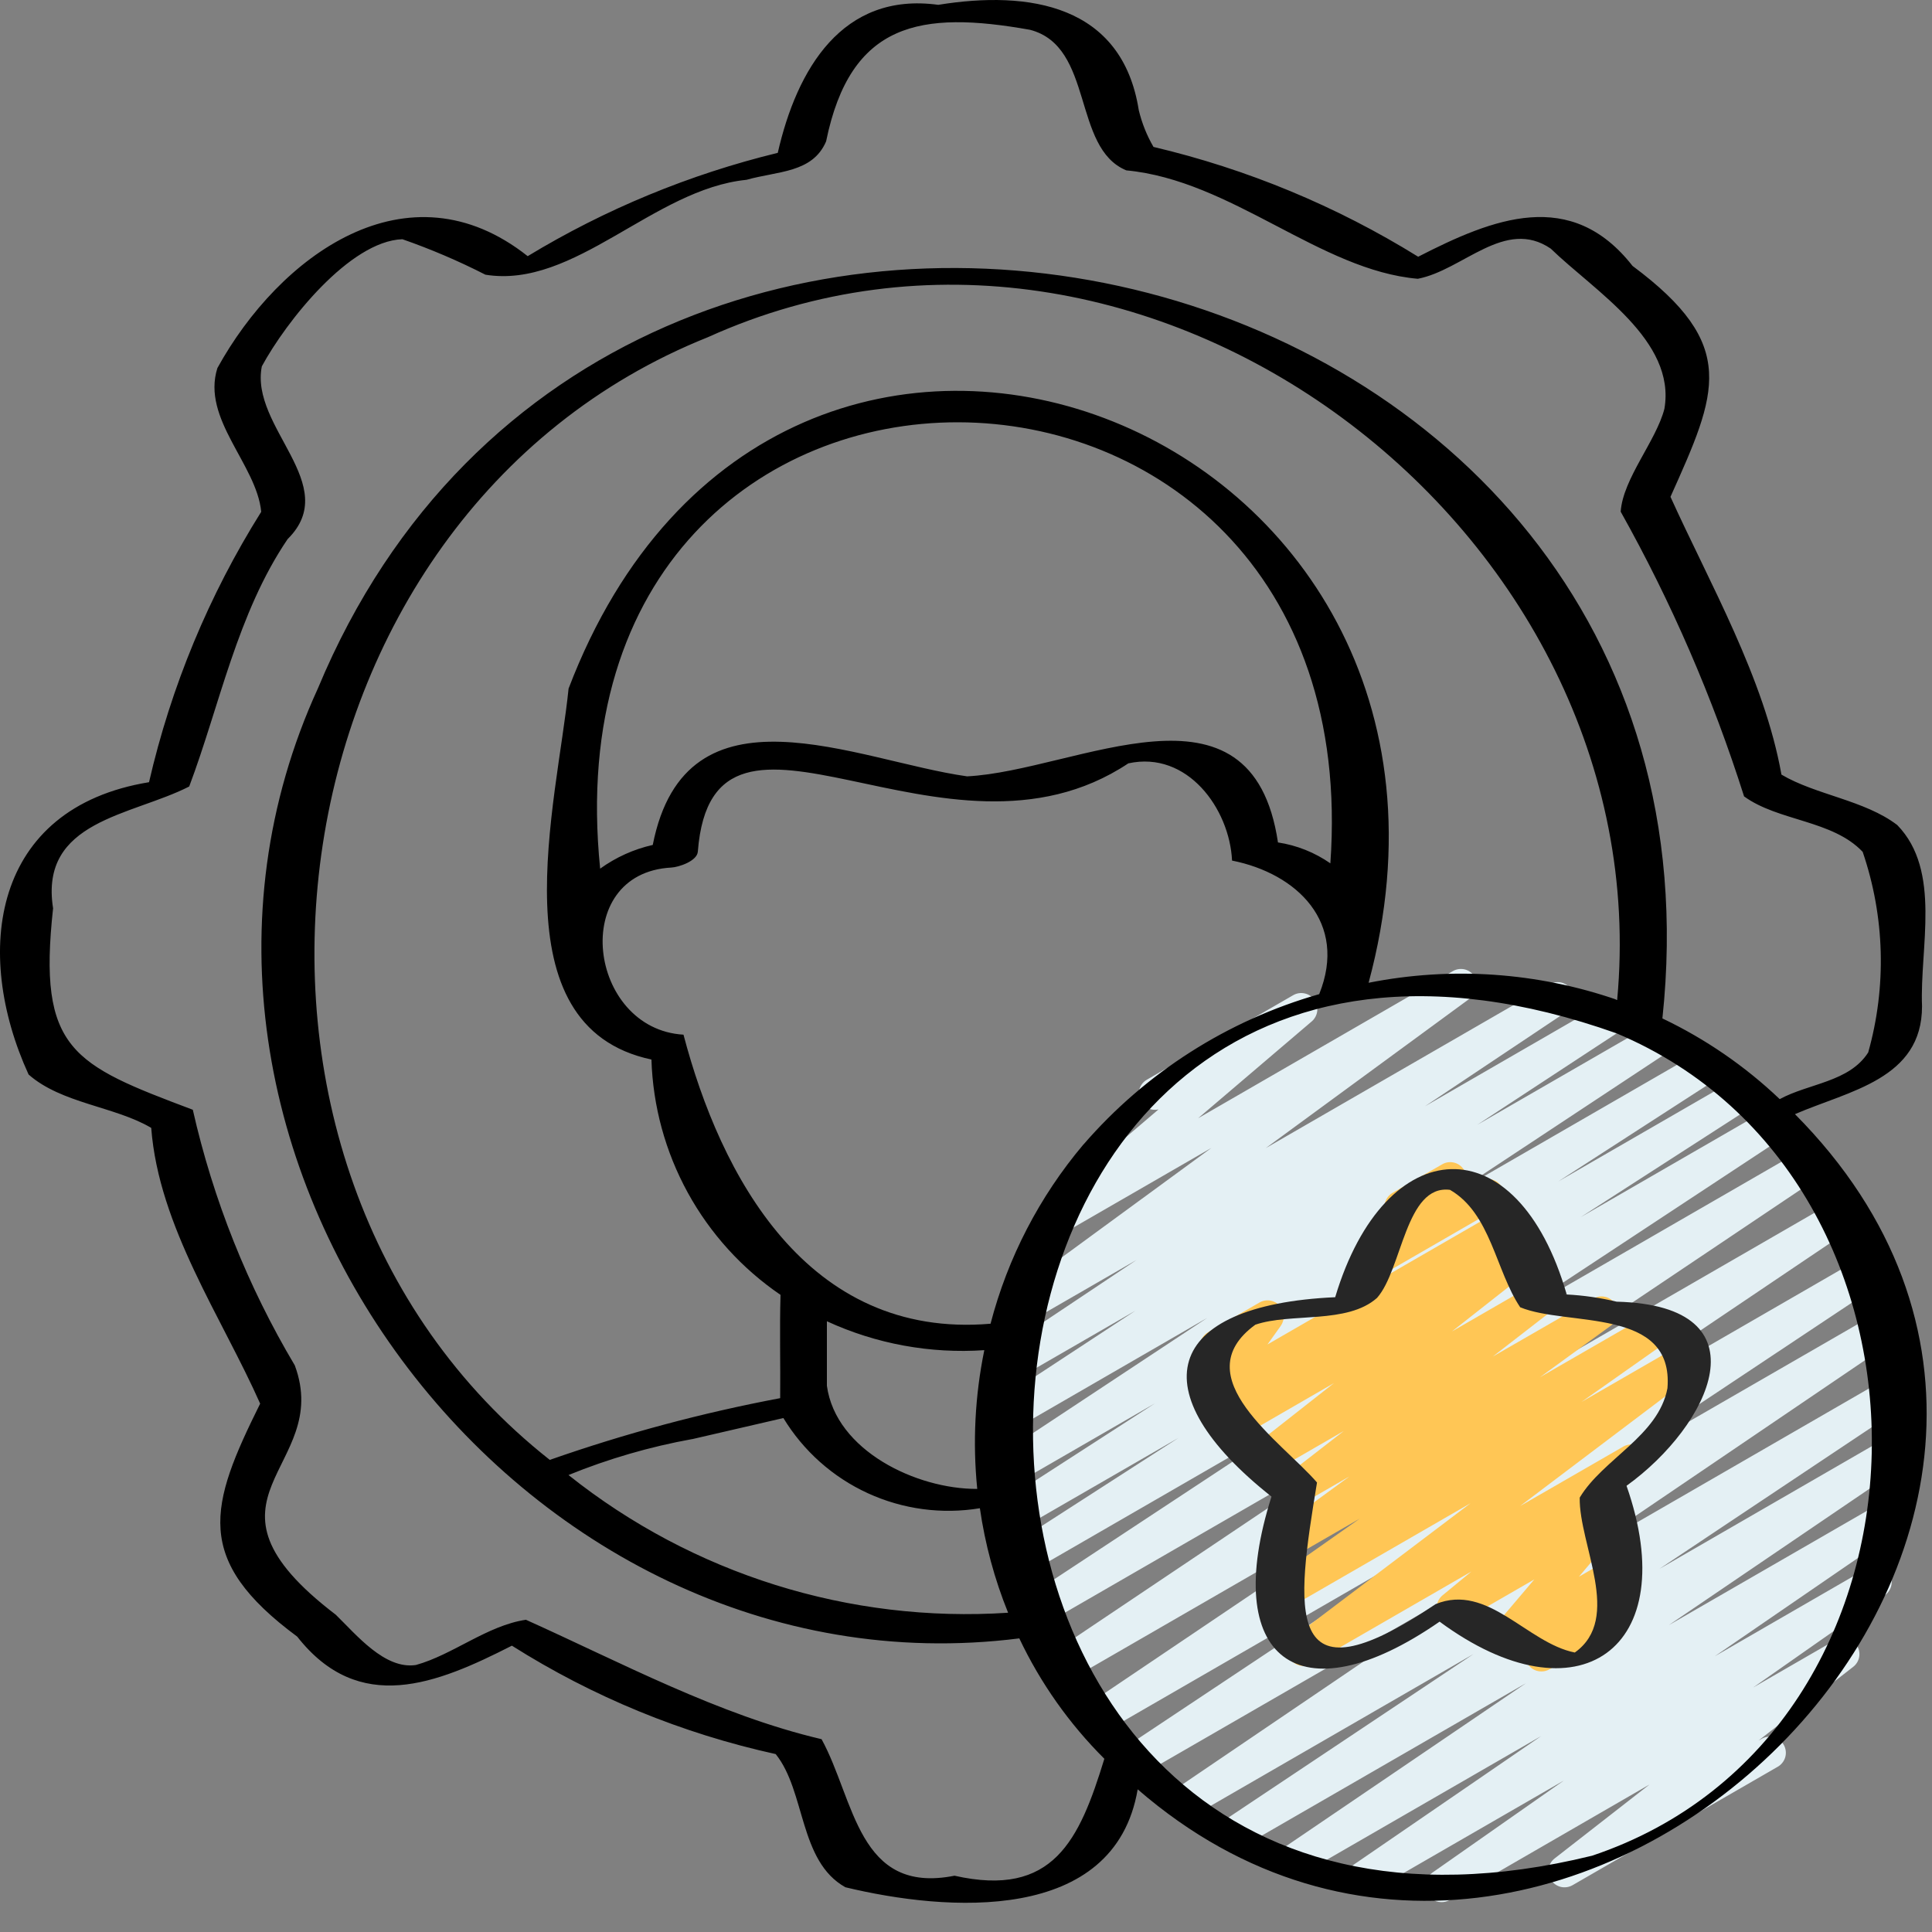
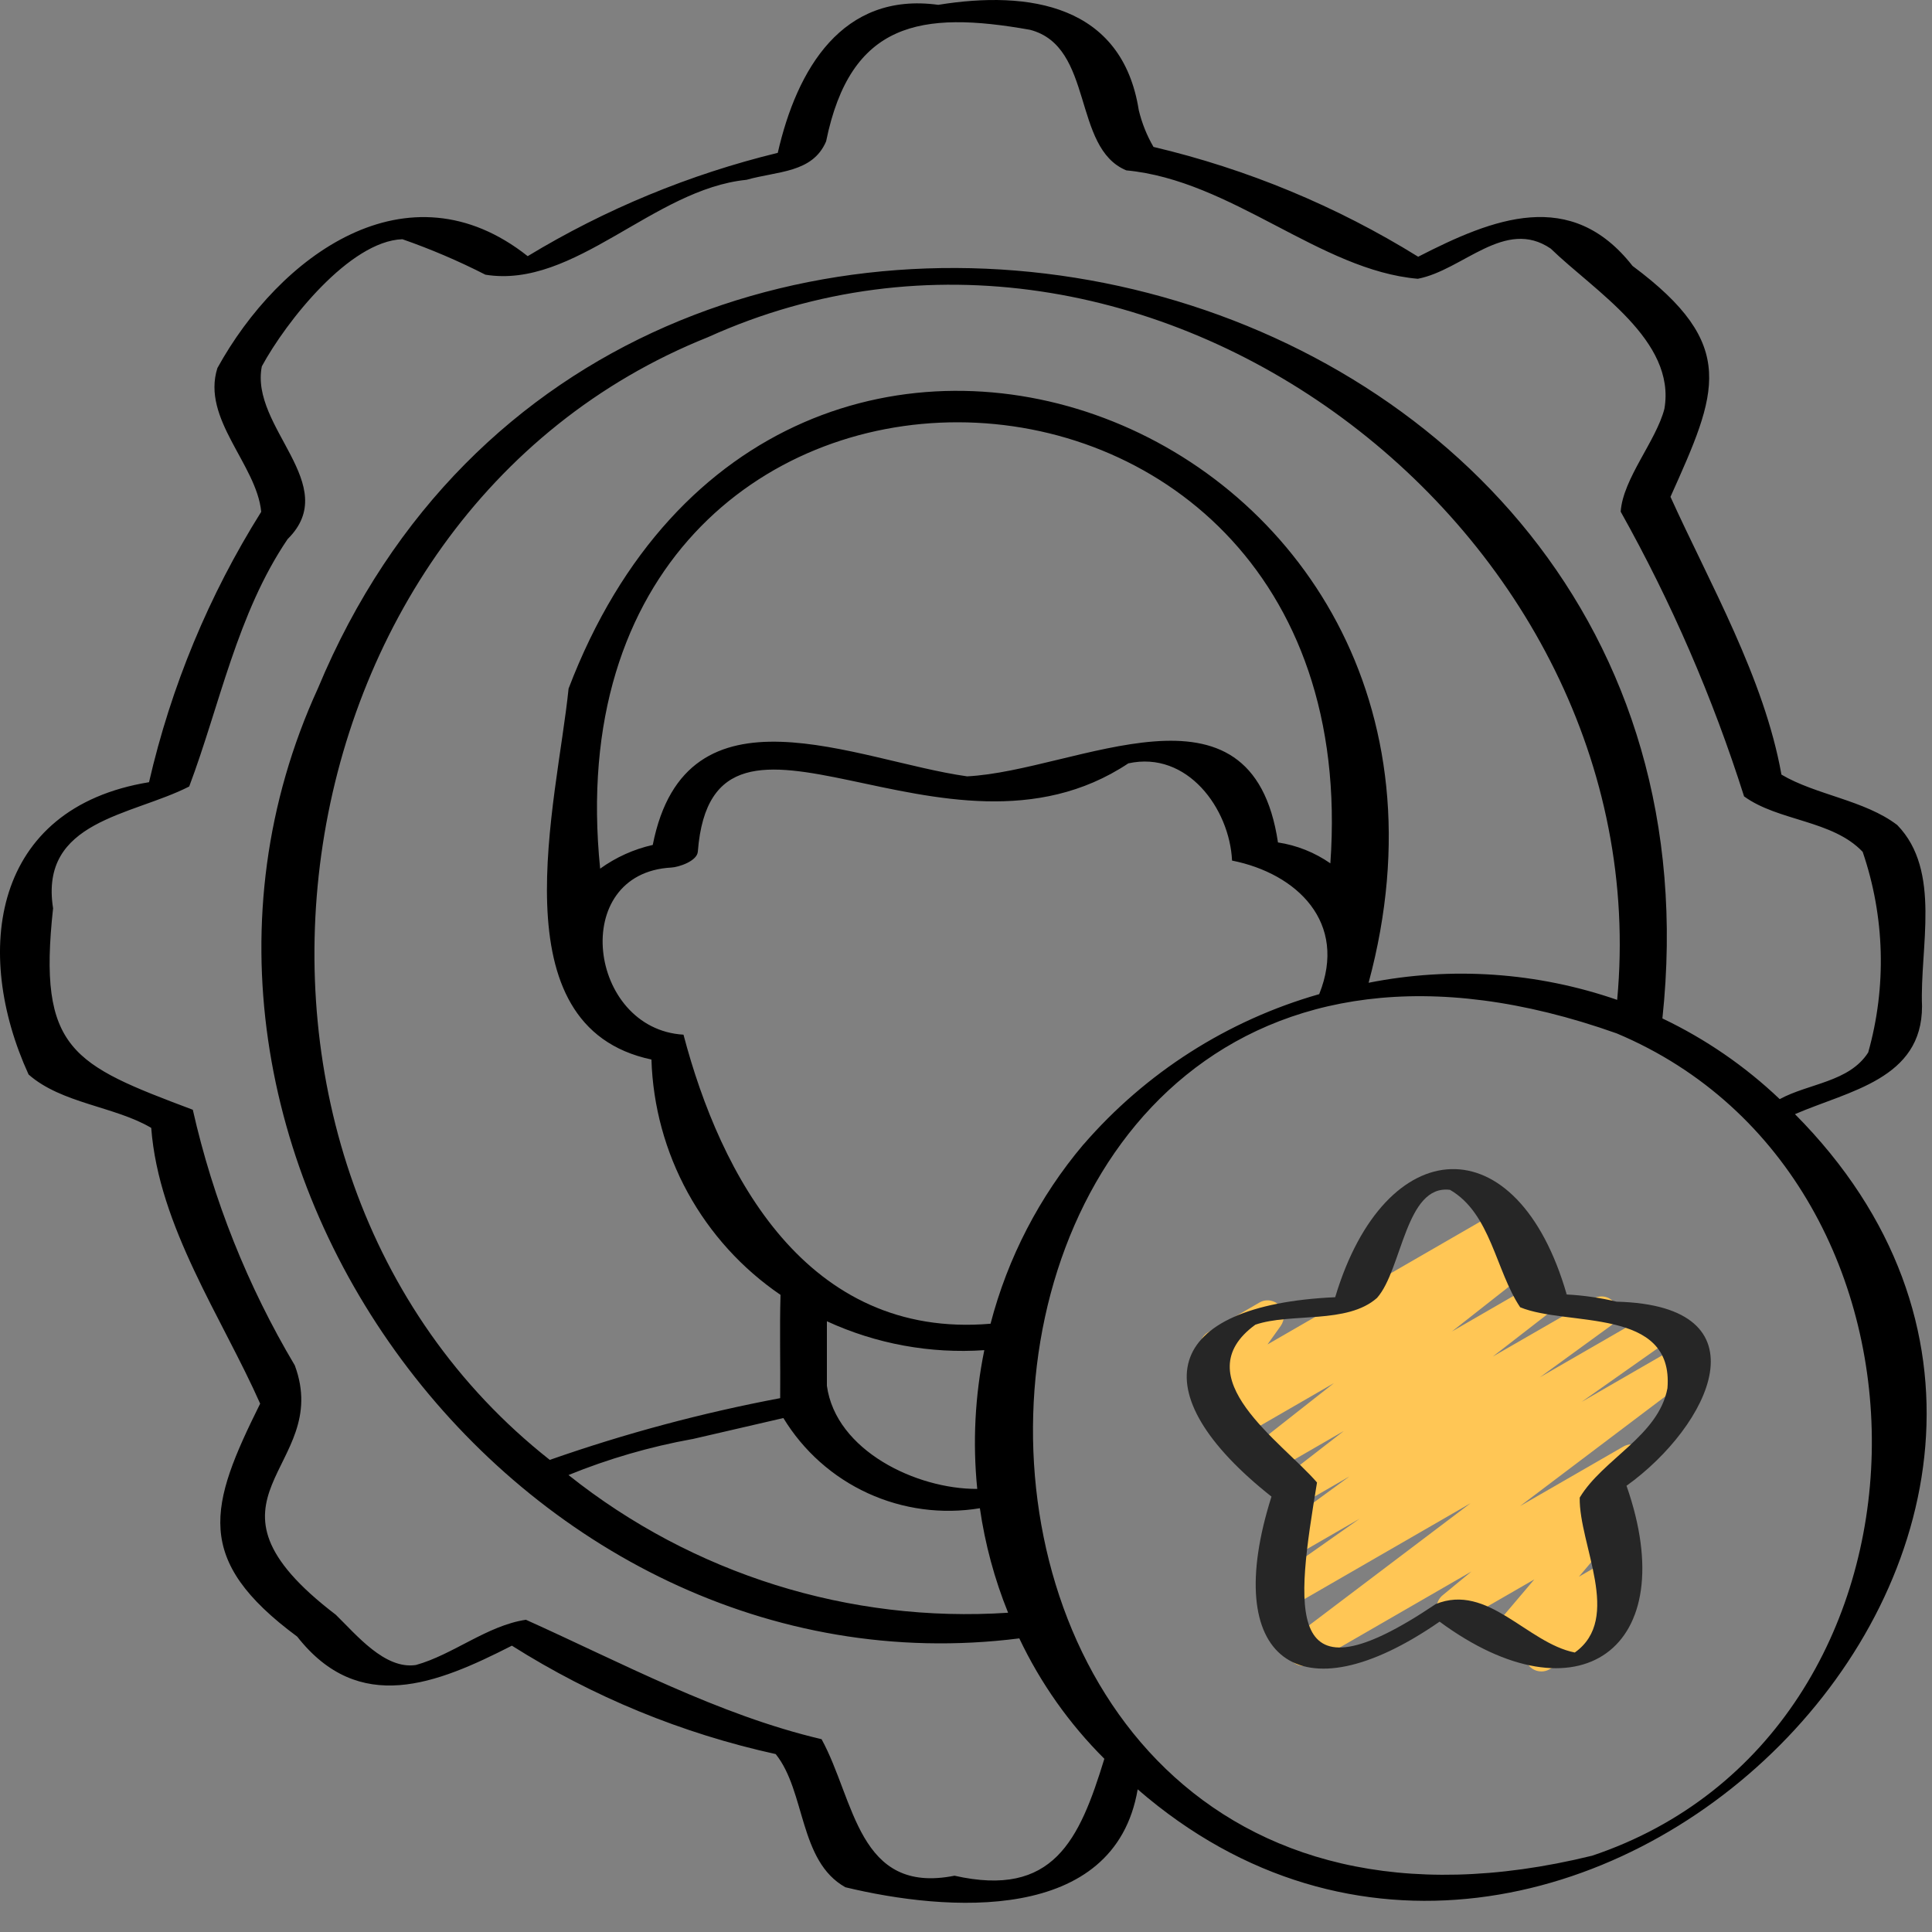
<svg xmlns="http://www.w3.org/2000/svg" width="44" height="44" viewBox="0 0 44 44" fill="none">
  <rect x="0" y="0" width="44" height="44" fill="#808080" stroke="none" />
-   <path d="M32.827 43.32C32.748 43.32 32.672 43.295 32.61 43.249C32.547 43.203 32.5 43.138 32.477 43.063C32.453 42.989 32.454 42.909 32.479 42.835C32.504 42.761 32.552 42.697 32.616 42.652L35.615 40.551L31.223 43.086C31.141 43.133 31.044 43.146 30.952 43.123C30.861 43.1 30.782 43.043 30.731 42.963C30.681 42.883 30.663 42.786 30.682 42.694C30.7 42.601 30.754 42.519 30.832 42.465L35.099 39.538L29.687 42.661C29.605 42.706 29.509 42.717 29.419 42.693C29.329 42.67 29.251 42.612 29.201 42.533C29.152 42.454 29.134 42.359 29.152 42.268C29.169 42.176 29.221 42.095 29.297 42.04L34.755 38.332L28.32 42.046C28.237 42.091 28.141 42.102 28.051 42.078C27.96 42.054 27.882 41.996 27.833 41.917C27.783 41.837 27.766 41.742 27.785 41.65C27.803 41.558 27.856 41.477 27.932 41.423L33.558 37.67L27.195 41.345C27.113 41.39 27.017 41.403 26.926 41.379C26.835 41.356 26.756 41.298 26.706 41.219C26.656 41.139 26.639 41.043 26.657 40.951C26.675 40.859 26.728 40.778 26.805 40.723L34.371 35.59L26.053 40.39C25.971 40.436 25.873 40.449 25.782 40.425C25.69 40.402 25.611 40.343 25.561 40.263C25.511 40.183 25.494 40.086 25.513 39.993C25.533 39.901 25.587 39.819 25.666 39.766L32.682 35.099L25.178 39.432C25.096 39.481 24.998 39.495 24.905 39.472C24.812 39.45 24.731 39.391 24.681 39.31C24.63 39.229 24.613 39.131 24.633 39.037C24.654 38.944 24.71 38.862 24.79 38.809L33.005 33.27L24.362 38.259C24.28 38.305 24.183 38.317 24.091 38.294C24 38.27 23.922 38.212 23.872 38.132C23.822 38.052 23.805 37.956 23.824 37.864C23.843 37.771 23.896 37.69 23.974 37.636L31.946 32.286L23.734 37.027C23.652 37.072 23.555 37.084 23.464 37.059C23.373 37.035 23.295 36.978 23.246 36.898C23.196 36.818 23.179 36.722 23.198 36.63C23.217 36.538 23.271 36.456 23.348 36.403L29.837 32.125L23.328 35.883C23.245 35.929 23.148 35.942 23.056 35.917C22.964 35.893 22.885 35.835 22.835 35.754C22.786 35.672 22.77 35.575 22.79 35.483C22.811 35.39 22.866 35.309 22.945 35.256L26.841 32.746L23.097 34.907C23.056 34.932 23.011 34.949 22.963 34.957C22.915 34.965 22.866 34.963 22.819 34.952C22.772 34.941 22.728 34.921 22.689 34.893C22.65 34.864 22.616 34.829 22.591 34.788C22.565 34.747 22.548 34.701 22.541 34.653C22.533 34.606 22.534 34.557 22.546 34.51C22.557 34.463 22.577 34.418 22.605 34.379C22.633 34.34 22.669 34.307 22.71 34.281L26.304 31.96L22.956 33.894C22.873 33.939 22.776 33.951 22.685 33.928C22.594 33.904 22.515 33.846 22.465 33.766C22.416 33.685 22.399 33.589 22.418 33.497C22.437 33.405 22.491 33.323 22.569 33.27L27.494 30.014L22.931 32.651C22.848 32.697 22.75 32.71 22.659 32.686C22.567 32.663 22.488 32.604 22.438 32.524C22.388 32.443 22.371 32.346 22.391 32.254C22.411 32.161 22.466 32.079 22.544 32.026L25.86 29.849L23.035 31.48C22.952 31.526 22.855 31.539 22.763 31.516C22.672 31.492 22.593 31.434 22.543 31.353C22.493 31.273 22.476 31.176 22.495 31.084C22.515 30.991 22.569 30.909 22.648 30.856L25.882 28.696L23.316 30.177C23.234 30.222 23.139 30.234 23.049 30.212C22.959 30.189 22.881 30.133 22.831 30.056C22.78 29.978 22.761 29.884 22.777 29.793C22.793 29.701 22.842 29.619 22.916 29.563L27.589 26.143L24.158 28.123C24.079 28.168 23.986 28.181 23.897 28.161C23.808 28.141 23.73 28.089 23.677 28.015C23.625 27.94 23.602 27.849 23.613 27.759C23.623 27.668 23.668 27.585 23.736 27.525L26.385 25.266C26.299 25.286 26.209 25.274 26.131 25.233C26.053 25.193 25.993 25.125 25.96 25.043C25.928 24.961 25.926 24.87 25.955 24.787C25.984 24.704 26.042 24.634 26.118 24.59L29.453 22.664C29.532 22.619 29.625 22.605 29.715 22.625C29.804 22.644 29.883 22.697 29.935 22.772C29.988 22.846 30.011 22.938 29.999 23.029C29.988 23.119 29.943 23.203 29.874 23.262L27.287 25.467L33.094 22.113C33.175 22.068 33.27 22.056 33.36 22.078C33.45 22.101 33.528 22.157 33.578 22.235C33.629 22.312 33.648 22.406 33.633 22.497C33.617 22.589 33.567 22.671 33.493 22.727L28.826 26.148L35.298 22.412C35.381 22.367 35.477 22.356 35.568 22.38C35.658 22.404 35.736 22.462 35.785 22.541C35.835 22.62 35.852 22.716 35.834 22.808C35.815 22.899 35.762 22.981 35.686 23.035L32.451 25.196L36.572 22.816C36.655 22.765 36.755 22.749 36.849 22.772C36.944 22.794 37.026 22.853 37.077 22.936C37.129 23.019 37.145 23.119 37.122 23.214C37.1 23.309 37.041 23.391 36.958 23.442L33.645 25.616L37.641 23.31C37.724 23.263 37.822 23.25 37.914 23.273C38.006 23.297 38.085 23.355 38.135 23.436C38.185 23.517 38.202 23.614 38.182 23.707C38.162 23.8 38.106 23.882 38.027 23.935L33.103 27.189L38.697 23.959C38.78 23.913 38.878 23.9 38.97 23.924C39.062 23.949 39.141 24.007 39.19 24.088C39.24 24.169 39.256 24.267 39.235 24.359C39.215 24.452 39.159 24.533 39.08 24.586L35.488 26.907L39.507 24.587C39.59 24.542 39.686 24.531 39.777 24.556C39.868 24.58 39.946 24.639 39.995 24.719C40.044 24.799 40.06 24.895 40.04 24.987C40.021 25.079 39.967 25.16 39.889 25.213L36.001 27.719L40.232 25.276C40.315 25.231 40.412 25.218 40.503 25.242C40.594 25.266 40.673 25.325 40.723 25.405C40.772 25.485 40.789 25.581 40.77 25.674C40.75 25.766 40.696 25.848 40.618 25.901L34.122 30.183L41.019 26.201C41.102 26.155 41.199 26.143 41.29 26.167C41.381 26.19 41.46 26.248 41.51 26.328C41.559 26.408 41.577 26.504 41.557 26.596C41.538 26.689 41.485 26.77 41.407 26.824L33.435 32.175L41.775 27.361C41.816 27.334 41.862 27.315 41.91 27.306C41.958 27.297 42.008 27.298 42.056 27.308C42.104 27.319 42.149 27.338 42.189 27.367C42.229 27.395 42.264 27.431 42.289 27.473C42.316 27.514 42.333 27.561 42.341 27.609C42.349 27.657 42.346 27.707 42.335 27.755C42.323 27.802 42.302 27.847 42.273 27.887C42.244 27.926 42.207 27.959 42.164 27.984L33.952 33.518L42.386 28.647C42.468 28.602 42.565 28.59 42.656 28.614C42.746 28.638 42.825 28.696 42.874 28.776C42.924 28.856 42.941 28.952 42.922 29.044C42.903 29.136 42.849 29.217 42.772 29.271L35.753 33.939L42.778 29.886C42.86 29.842 42.956 29.83 43.046 29.854C43.136 29.878 43.214 29.935 43.264 30.015C43.313 30.094 43.331 30.189 43.313 30.28C43.295 30.372 43.243 30.453 43.167 30.508L35.603 35.641L43.031 31.352C43.114 31.307 43.21 31.295 43.301 31.319C43.393 31.342 43.471 31.4 43.521 31.48C43.571 31.56 43.588 31.656 43.569 31.748C43.55 31.841 43.496 31.922 43.419 31.976L37.792 35.73L43.075 32.679C43.157 32.633 43.255 32.62 43.346 32.643C43.438 32.666 43.517 32.724 43.568 32.804C43.618 32.884 43.635 32.98 43.616 33.073C43.597 33.166 43.543 33.247 43.465 33.301L38.005 37.012L42.924 34.174C43.006 34.129 43.102 34.117 43.192 34.14C43.283 34.164 43.361 34.221 43.411 34.3C43.461 34.379 43.479 34.474 43.461 34.566C43.443 34.658 43.391 34.739 43.316 34.794L39.052 37.721L42.534 35.71C42.616 35.664 42.712 35.652 42.803 35.674C42.894 35.697 42.973 35.754 43.023 35.833C43.074 35.913 43.092 36.008 43.075 36.1C43.057 36.192 43.005 36.274 42.928 36.329L39.93 38.43L41.799 37.351C41.879 37.305 41.974 37.292 42.064 37.313C42.154 37.334 42.233 37.389 42.284 37.466C42.336 37.542 42.357 37.636 42.343 37.727C42.329 37.819 42.281 37.901 42.208 37.959L40.048 39.641L40.105 39.609C40.147 39.582 40.194 39.564 40.243 39.556C40.292 39.547 40.342 39.549 40.391 39.561C40.439 39.572 40.484 39.594 40.524 39.624C40.564 39.653 40.597 39.691 40.622 39.734C40.647 39.777 40.663 39.825 40.669 39.874C40.675 39.924 40.671 39.974 40.657 40.022C40.643 40.069 40.619 40.114 40.587 40.152C40.556 40.19 40.517 40.222 40.472 40.245L35.812 42.935C35.732 42.98 35.637 42.994 35.547 42.973C35.457 42.951 35.378 42.897 35.327 42.82C35.275 42.743 35.254 42.65 35.268 42.559C35.282 42.467 35.33 42.385 35.403 42.327L37.565 40.642L33.01 43.274C32.954 43.305 32.891 43.321 32.827 43.32Z" fill="#E4F0F4" />
-   <path d="M35.103 38.066C35.032 38.066 34.962 38.046 34.902 38.007C34.843 37.968 34.795 37.913 34.767 37.847C34.738 37.782 34.729 37.71 34.74 37.639C34.752 37.569 34.783 37.504 34.832 37.451L34.917 37.359L34.496 37.601C34.421 37.645 34.333 37.66 34.248 37.645C34.162 37.63 34.085 37.586 34.029 37.519C33.974 37.453 33.943 37.369 33.944 37.282C33.944 37.195 33.975 37.111 34.031 37.045L34.943 35.97L33.267 36.937C33.187 36.982 33.093 36.996 33.004 36.975C32.915 36.955 32.837 36.902 32.785 36.827C32.732 36.752 32.71 36.66 32.722 36.569C32.734 36.478 32.779 36.395 32.849 36.336L33.511 35.79L29.864 37.895C29.783 37.939 29.688 37.952 29.599 37.93C29.509 37.908 29.431 37.853 29.381 37.776C29.329 37.7 29.309 37.606 29.323 37.516C29.338 37.425 29.386 37.342 29.458 37.285L33.492 34.234L29.314 36.645C29.232 36.693 29.135 36.706 29.044 36.684C28.952 36.661 28.872 36.604 28.821 36.525C28.77 36.445 28.752 36.349 28.77 36.256C28.788 36.163 28.842 36.081 28.919 36.027L30.965 34.587L29.504 35.43C29.423 35.475 29.327 35.488 29.237 35.465C29.147 35.443 29.068 35.387 29.017 35.309C28.966 35.231 28.947 35.137 28.963 35.045C28.98 34.953 29.03 34.871 29.104 34.815L30.732 33.625L29.68 34.232C29.6 34.279 29.504 34.293 29.413 34.272C29.323 34.251 29.243 34.196 29.191 34.119C29.139 34.041 29.118 33.947 29.133 33.855C29.148 33.763 29.198 33.68 29.272 33.623L30.604 32.59L28.983 33.526C28.903 33.57 28.809 33.582 28.72 33.561C28.631 33.539 28.554 33.485 28.503 33.409C28.451 33.334 28.43 33.241 28.443 33.151C28.456 33.06 28.503 32.978 28.573 32.92L30.379 31.5L28.215 32.75C28.134 32.797 28.037 32.812 27.945 32.79C27.853 32.768 27.773 32.712 27.722 32.632C27.67 32.553 27.651 32.457 27.669 32.364C27.686 32.271 27.739 32.189 27.816 32.134L28.224 31.84L27.767 32.103C27.694 32.144 27.61 32.16 27.527 32.147C27.445 32.134 27.369 32.093 27.312 32.031C27.256 31.969 27.223 31.89 27.218 31.806C27.212 31.723 27.236 31.64 27.284 31.572L27.672 31.027C27.593 31.022 27.518 30.992 27.458 30.942C27.398 30.891 27.355 30.822 27.337 30.745C27.319 30.669 27.326 30.588 27.357 30.516C27.388 30.443 27.442 30.383 27.51 30.343L28.686 29.663C28.758 29.621 28.843 29.606 28.926 29.619C29.009 29.632 29.085 29.672 29.141 29.735C29.197 29.797 29.231 29.876 29.236 29.96C29.241 30.043 29.217 30.126 29.169 30.195L28.866 30.619L34.122 27.585C34.204 27.538 34.301 27.523 34.393 27.545C34.485 27.567 34.565 27.623 34.616 27.703C34.667 27.782 34.686 27.878 34.669 27.971C34.651 28.064 34.599 28.146 34.522 28.201L34.118 28.495L34.463 28.296C34.544 28.251 34.638 28.238 34.727 28.26C34.817 28.281 34.895 28.335 34.946 28.411C34.998 28.487 35.019 28.58 35.006 28.671C34.992 28.762 34.945 28.845 34.874 28.902L33.067 30.323L34.922 29.252C35.003 29.204 35.099 29.189 35.19 29.21C35.282 29.23 35.362 29.285 35.414 29.363C35.467 29.441 35.487 29.536 35.472 29.629C35.456 29.721 35.406 29.805 35.331 29.861L33.997 30.895L36.294 29.572C36.376 29.526 36.471 29.514 36.562 29.536C36.652 29.558 36.73 29.614 36.781 29.692C36.832 29.77 36.851 29.865 36.835 29.956C36.819 30.048 36.769 30.13 36.694 30.186L35.071 31.366L37.669 29.868C37.751 29.821 37.848 29.807 37.94 29.83C38.032 29.852 38.111 29.909 38.162 29.989C38.213 30.069 38.231 30.165 38.213 30.258C38.195 30.35 38.142 30.433 38.064 30.487L36.018 31.928L38.25 30.64C38.331 30.594 38.427 30.58 38.517 30.602C38.608 30.624 38.686 30.679 38.738 30.757C38.789 30.834 38.809 30.928 38.794 31.02C38.779 31.112 38.729 31.194 38.655 31.251L34.617 34.301L36.97 32.945C37.05 32.899 37.144 32.884 37.234 32.904C37.324 32.924 37.403 32.977 37.456 33.053C37.509 33.129 37.531 33.222 37.519 33.313C37.506 33.404 37.46 33.488 37.389 33.547L36.562 34.229C36.634 34.223 36.707 34.239 36.77 34.274C36.833 34.309 36.885 34.362 36.918 34.427C36.951 34.492 36.965 34.564 36.956 34.636C36.948 34.709 36.919 34.777 36.872 34.832L35.958 35.909L36.614 35.53C36.691 35.486 36.78 35.471 36.866 35.487C36.953 35.503 37.03 35.55 37.085 35.618C37.14 35.687 37.169 35.773 37.166 35.861C37.163 35.949 37.129 36.032 37.069 36.097L36.87 36.318C36.95 36.319 37.028 36.346 37.091 36.396C37.154 36.446 37.199 36.514 37.22 36.592C37.24 36.67 37.234 36.752 37.204 36.826C37.173 36.901 37.118 36.963 37.049 37.003L35.284 38.02C35.228 38.051 35.166 38.067 35.103 38.066Z" fill="#FFC655" />
-   <path d="M31.31 29.073C31.238 29.073 31.169 29.052 31.109 29.013C31.049 28.974 31.002 28.918 30.973 28.853C30.945 28.788 30.936 28.715 30.947 28.645C30.959 28.575 30.991 28.509 31.039 28.457L31.668 27.771C31.633 27.742 31.603 27.707 31.58 27.668C31.556 27.627 31.54 27.58 31.534 27.532C31.528 27.485 31.531 27.436 31.543 27.389C31.556 27.343 31.578 27.299 31.607 27.261C31.636 27.223 31.673 27.19 31.715 27.166L32.846 26.516C32.922 26.472 33.011 26.457 33.097 26.474C33.183 26.49 33.26 26.537 33.315 26.605C33.37 26.673 33.398 26.758 33.396 26.846C33.393 26.933 33.359 27.017 33.301 27.082L33.201 27.19L33.715 26.892C33.799 26.849 33.897 26.839 33.988 26.866C34.079 26.892 34.156 26.953 34.203 27.035C34.25 27.117 34.264 27.214 34.242 27.306C34.22 27.398 34.163 27.477 34.083 27.528L31.495 29.023C31.439 29.056 31.375 29.073 31.309 29.073L31.31 29.073Z" fill="#FFC655" />
+   <path d="M35.103 38.066C35.032 38.066 34.962 38.046 34.902 38.007C34.843 37.968 34.795 37.913 34.767 37.847C34.738 37.782 34.729 37.71 34.74 37.639C34.752 37.569 34.783 37.504 34.832 37.451L34.917 37.359L34.496 37.601C34.421 37.645 34.333 37.66 34.248 37.645C34.162 37.63 34.085 37.586 34.029 37.519C33.974 37.453 33.943 37.369 33.944 37.282C33.944 37.195 33.975 37.111 34.031 37.045L34.943 35.97L33.267 36.937C33.187 36.982 33.093 36.996 33.004 36.975C32.915 36.955 32.837 36.902 32.785 36.827C32.732 36.752 32.71 36.66 32.722 36.569C32.734 36.478 32.779 36.395 32.849 36.336L33.511 35.79L29.864 37.895C29.783 37.939 29.688 37.952 29.599 37.93C29.509 37.908 29.431 37.853 29.381 37.776C29.329 37.7 29.309 37.606 29.323 37.516C29.338 37.425 29.386 37.342 29.458 37.285L33.492 34.234L29.314 36.645C29.232 36.693 29.135 36.706 29.044 36.684C28.952 36.661 28.872 36.604 28.821 36.525C28.77 36.445 28.752 36.349 28.77 36.256C28.788 36.163 28.842 36.081 28.919 36.027L30.965 34.587L29.504 35.43C29.423 35.475 29.327 35.488 29.237 35.465C29.147 35.443 29.068 35.387 29.017 35.309C28.966 35.231 28.947 35.137 28.963 35.045C28.98 34.953 29.03 34.871 29.104 34.815L30.732 33.625L29.68 34.232C29.6 34.279 29.504 34.293 29.413 34.272C29.323 34.251 29.243 34.196 29.191 34.119C29.139 34.041 29.118 33.947 29.133 33.855C29.148 33.763 29.198 33.68 29.272 33.623L30.604 32.59L28.983 33.526C28.903 33.57 28.809 33.582 28.72 33.561C28.631 33.539 28.554 33.485 28.503 33.409C28.451 33.334 28.43 33.241 28.443 33.151C28.456 33.06 28.503 32.978 28.573 32.92L30.379 31.5L28.215 32.75C28.134 32.797 28.037 32.812 27.945 32.79C27.853 32.768 27.773 32.712 27.722 32.632C27.67 32.553 27.651 32.457 27.669 32.364C27.686 32.271 27.739 32.189 27.816 32.134L28.224 31.84L27.767 32.103C27.694 32.144 27.61 32.16 27.527 32.147C27.445 32.134 27.369 32.093 27.312 32.031C27.212 31.723 27.236 31.64 27.284 31.572L27.672 31.027C27.593 31.022 27.518 30.992 27.458 30.942C27.398 30.891 27.355 30.822 27.337 30.745C27.319 30.669 27.326 30.588 27.357 30.516C27.388 30.443 27.442 30.383 27.51 30.343L28.686 29.663C28.758 29.621 28.843 29.606 28.926 29.619C29.009 29.632 29.085 29.672 29.141 29.735C29.197 29.797 29.231 29.876 29.236 29.96C29.241 30.043 29.217 30.126 29.169 30.195L28.866 30.619L34.122 27.585C34.204 27.538 34.301 27.523 34.393 27.545C34.485 27.567 34.565 27.623 34.616 27.703C34.667 27.782 34.686 27.878 34.669 27.971C34.651 28.064 34.599 28.146 34.522 28.201L34.118 28.495L34.463 28.296C34.544 28.251 34.638 28.238 34.727 28.26C34.817 28.281 34.895 28.335 34.946 28.411C34.998 28.487 35.019 28.58 35.006 28.671C34.992 28.762 34.945 28.845 34.874 28.902L33.067 30.323L34.922 29.252C35.003 29.204 35.099 29.189 35.19 29.21C35.282 29.23 35.362 29.285 35.414 29.363C35.467 29.441 35.487 29.536 35.472 29.629C35.456 29.721 35.406 29.805 35.331 29.861L33.997 30.895L36.294 29.572C36.376 29.526 36.471 29.514 36.562 29.536C36.652 29.558 36.73 29.614 36.781 29.692C36.832 29.77 36.851 29.865 36.835 29.956C36.819 30.048 36.769 30.13 36.694 30.186L35.071 31.366L37.669 29.868C37.751 29.821 37.848 29.807 37.94 29.83C38.032 29.852 38.111 29.909 38.162 29.989C38.213 30.069 38.231 30.165 38.213 30.258C38.195 30.35 38.142 30.433 38.064 30.487L36.018 31.928L38.25 30.64C38.331 30.594 38.427 30.58 38.517 30.602C38.608 30.624 38.686 30.679 38.738 30.757C38.789 30.834 38.809 30.928 38.794 31.02C38.779 31.112 38.729 31.194 38.655 31.251L34.617 34.301L36.97 32.945C37.05 32.899 37.144 32.884 37.234 32.904C37.324 32.924 37.403 32.977 37.456 33.053C37.509 33.129 37.531 33.222 37.519 33.313C37.506 33.404 37.46 33.488 37.389 33.547L36.562 34.229C36.634 34.223 36.707 34.239 36.77 34.274C36.833 34.309 36.885 34.362 36.918 34.427C36.951 34.492 36.965 34.564 36.956 34.636C36.948 34.709 36.919 34.777 36.872 34.832L35.958 35.909L36.614 35.53C36.691 35.486 36.78 35.471 36.866 35.487C36.953 35.503 37.03 35.55 37.085 35.618C37.14 35.687 37.169 35.773 37.166 35.861C37.163 35.949 37.129 36.032 37.069 36.097L36.87 36.318C36.95 36.319 37.028 36.346 37.091 36.396C37.154 36.446 37.199 36.514 37.22 36.592C37.24 36.67 37.234 36.752 37.204 36.826C37.173 36.901 37.118 36.963 37.049 37.003L35.284 38.02C35.228 38.051 35.166 38.067 35.103 38.066Z" fill="#FFC655" />
  <path d="M0.651 24.471C1.399 25.132 2.626 25.2 3.444 25.687C3.614 27.936 5.062 30.018 5.925 31.967C4.767 34.297 4.396 35.518 6.769 37.273C8.178 39.069 9.942 38.354 11.658 37.479C13.502 38.645 15.535 39.48 17.666 39.948C18.35 40.798 18.192 42.388 19.253 42.981C21.549 43.535 25.383 43.835 25.91 40.751C35.603 49.155 50.229 34.791 40.879 25.374C42.11 24.841 43.773 24.578 43.773 22.917C43.718 21.584 44.223 19.833 43.209 18.79C42.466 18.222 41.353 18.105 40.571 17.641C40.18 15.444 38.934 13.28 38.044 11.315C39.111 8.935 39.605 7.86 37.18 6.056C35.778 4.266 34.01 4.969 32.298 5.847C30.437 4.693 28.401 3.849 26.27 3.346C26.118 3.085 26.006 2.804 25.935 2.51C25.557 0.11 23.445 -0.226 21.368 0.11C19.182 -0.189 18.148 1.575 17.713 3.481C15.705 3.97 13.785 4.763 12.018 5.834C9.281 3.666 6.358 5.828 4.951 8.382C4.584 9.541 5.845 10.577 5.949 11.656C4.759 13.552 3.896 15.633 3.394 17.814C-0.187 18.4 -0.623 21.687 0.651 24.471ZM36.252 42.264C18.785 46.551 19.606 17.42 36.82 23.535C44.739 26.867 44.576 39.481 36.252 42.265L36.252 42.264ZM36.829 22.771C35.011 22.142 33.057 22.007 31.169 22.382C34.61 9.617 17.749 3.087 12.949 15.682C12.685 18.29 11.286 23.377 14.836 24.13C14.869 25.192 15.153 26.231 15.664 27.163C16.175 28.094 16.899 28.892 17.776 29.49C17.753 30.269 17.776 31.062 17.768 31.842C15.986 32.178 14.232 32.648 12.521 33.248C3.986 26.519 5.979 11.736 16.123 7.679C26.065 3.184 37.824 12.065 36.83 22.771L36.829 22.771ZM24.673 26.066C23.672 27.252 22.95 28.646 22.559 30.147C18.369 30.504 16.405 26.753 15.566 23.564C13.395 23.437 12.947 19.884 15.289 19.758C15.454 19.75 15.882 19.611 15.893 19.391C16.238 14.98 21.528 20.159 25.697 17.385C27.038 17.091 28.003 18.414 28.059 19.599C29.537 19.893 30.7 21.009 30.044 22.641C27.959 23.236 26.093 24.427 24.675 26.066L24.673 26.066ZM18.832 31.561V30.091C19.953 30.607 21.186 30.833 22.417 30.749C22.204 31.788 22.15 32.853 22.256 33.909C20.872 33.916 19.035 33.038 18.832 31.561ZM13.668 19.783C12.286 6.155 31.248 6.343 30.298 19.662C29.942 19.414 29.534 19.251 29.105 19.186C28.509 15.186 24.515 17.555 22.026 17.681C19.506 17.328 15.621 15.415 14.866 19.243C14.434 19.34 14.027 19.524 13.668 19.783ZM15.766 32.775L17.841 32.295C18.297 33.045 18.966 33.641 19.764 34.007C20.562 34.373 21.45 34.492 22.316 34.349C22.434 35.165 22.649 35.964 22.959 36.729C19.347 36.967 15.777 35.849 12.947 33.593C13.855 33.223 14.799 32.949 15.764 32.774L15.766 32.775ZM1.209 20.686C0.892 18.683 2.996 18.583 4.309 17.912C4.999 16.081 5.403 13.967 6.551 12.277C7.8 11.041 5.687 9.734 5.963 8.343C6.515 7.324 7.962 5.491 9.164 5.448C9.812 5.674 10.444 5.944 11.055 6.256C13.085 6.585 14.882 4.306 17.002 4.095C17.709 3.894 18.505 3.943 18.814 3.22C19.369 0.5 20.969 0.235 23.459 0.679C24.921 1.06 24.414 3.369 25.651 3.88C28.053 4.106 30.065 6.158 32.29 6.349C33.319 6.152 34.275 4.952 35.317 5.662C36.313 6.629 38.174 7.749 37.906 9.309C37.72 10.038 36.961 10.901 36.91 11.653C38.064 13.713 39.006 15.886 39.72 18.137C40.502 18.706 41.732 18.673 42.421 19.4C42.925 20.875 42.97 22.468 42.547 23.969C42.116 24.644 41.196 24.671 40.532 25.032C39.744 24.282 38.842 23.662 37.86 23.194C39.772 5.285 14.045 -0.664 7.243 15.671C2.434 26.163 11.806 38.756 23.214 37.313C23.697 38.332 24.352 39.259 25.151 40.055C24.582 41.911 23.988 43.225 21.738 42.718C19.538 43.156 19.471 40.998 18.711 39.609C16.366 39.059 14.128 37.855 11.977 36.889C11.095 37.02 10.318 37.684 9.473 37.919C8.765 38.027 8.118 37.233 7.648 36.775C4.133 34.093 7.59 33.46 6.714 31.096C5.639 29.289 4.855 27.325 4.391 25.274C1.653 24.242 0.855 23.917 1.209 20.686H1.209Z" fill="black" />
  <path d="M36.818 29.645C36.445 29.556 36.065 29.501 35.681 29.481C34.556 25.577 31.544 25.751 30.408 29.543C26.476 29.721 25.948 31.704 28.957 34.084C27.791 37.763 29.566 39.161 32.786 36.932C35.941 39.259 38.343 37.547 37.043 33.838C38.946 32.469 40.277 29.732 36.818 29.645ZM35.672 29.48C35.619 29.48 35.65 29.472 35.672 29.48V29.48ZM37.032 33.85C37.01 33.882 37.023 33.888 37.032 33.85V33.85ZM37.975 31.616C37.772 32.701 36.505 33.226 35.977 34.107C35.957 35.178 36.957 36.859 35.865 37.635C34.78 37.42 33.885 36.047 32.697 36.532C29.197 38.89 29.518 36.655 29.994 33.763C29.198 32.837 26.953 31.361 28.59 30.169C29.399 29.892 30.681 30.163 31.361 29.559C31.935 28.912 32.009 26.97 33.023 27.098C33.953 27.636 34.061 28.936 34.621 29.772C35.695 30.218 38.126 29.756 37.975 31.616Z" fill="#262626" />
</svg>